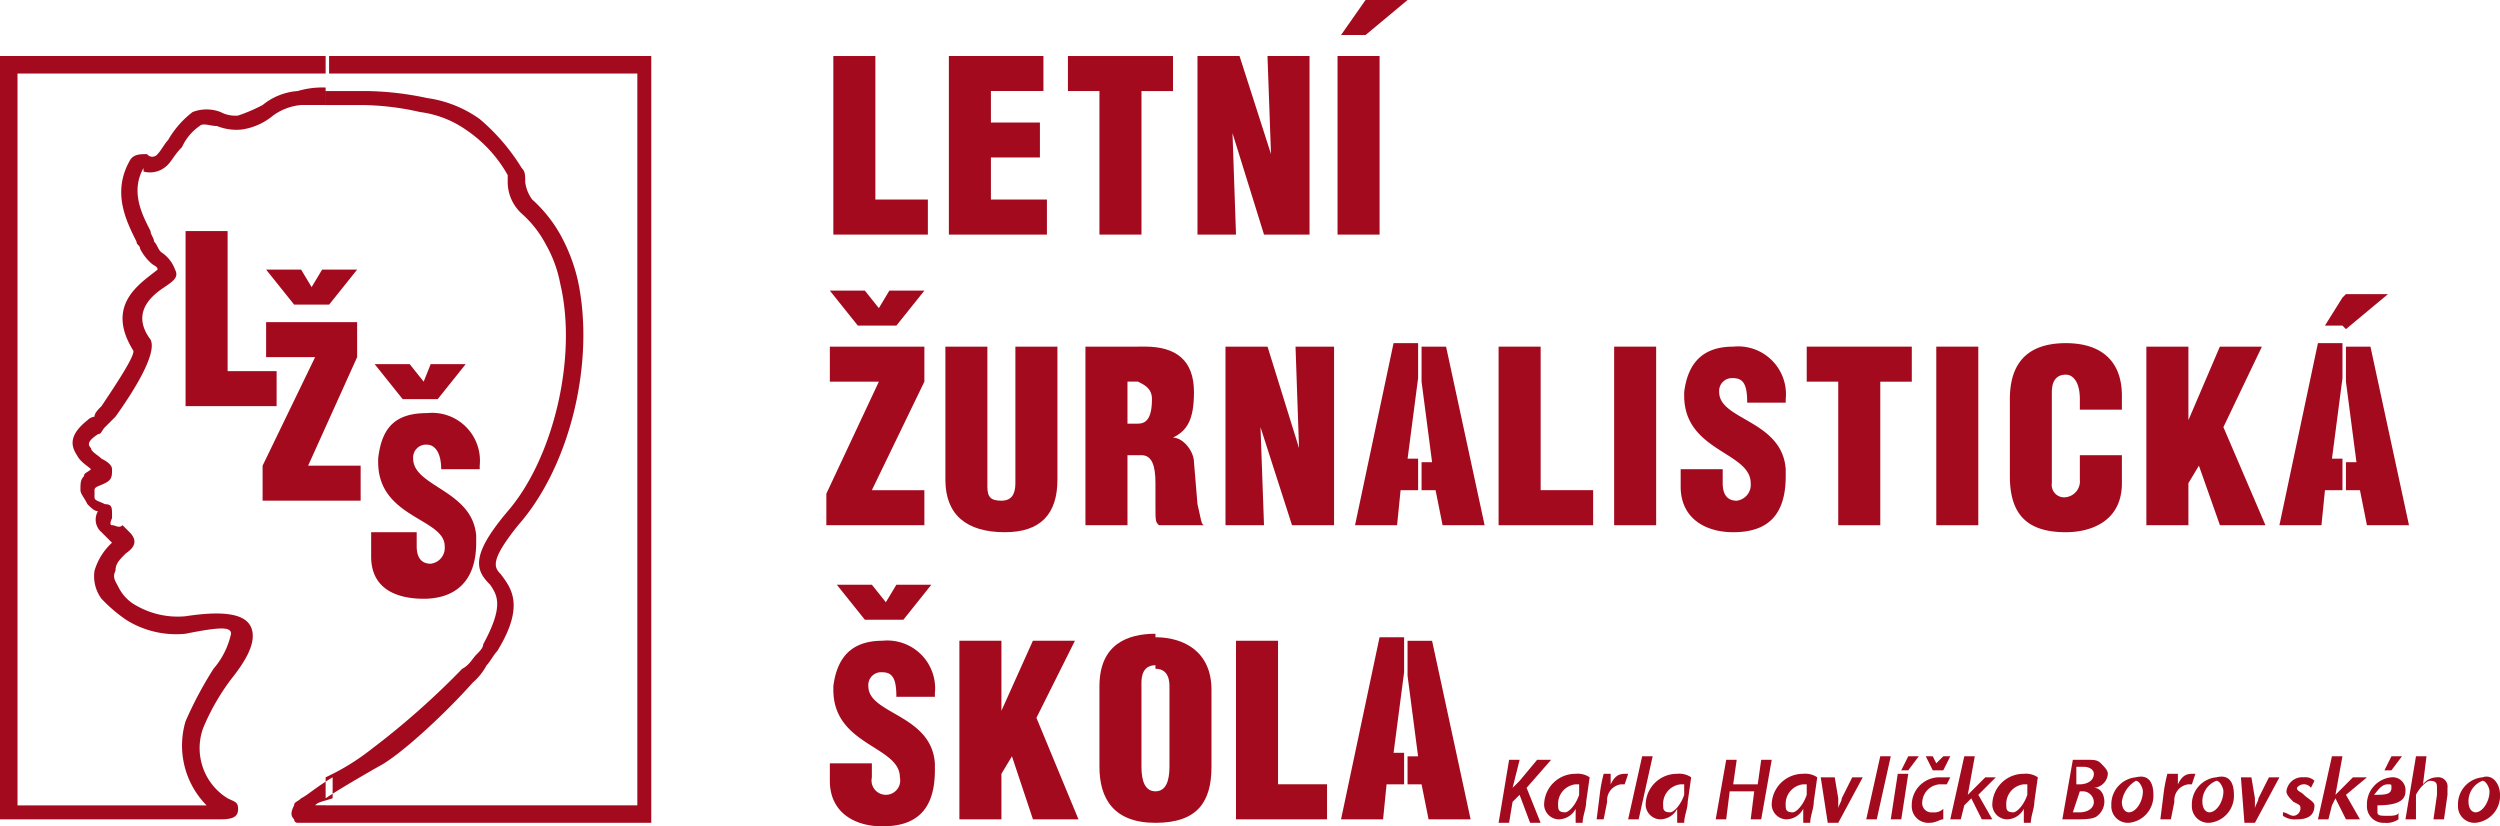
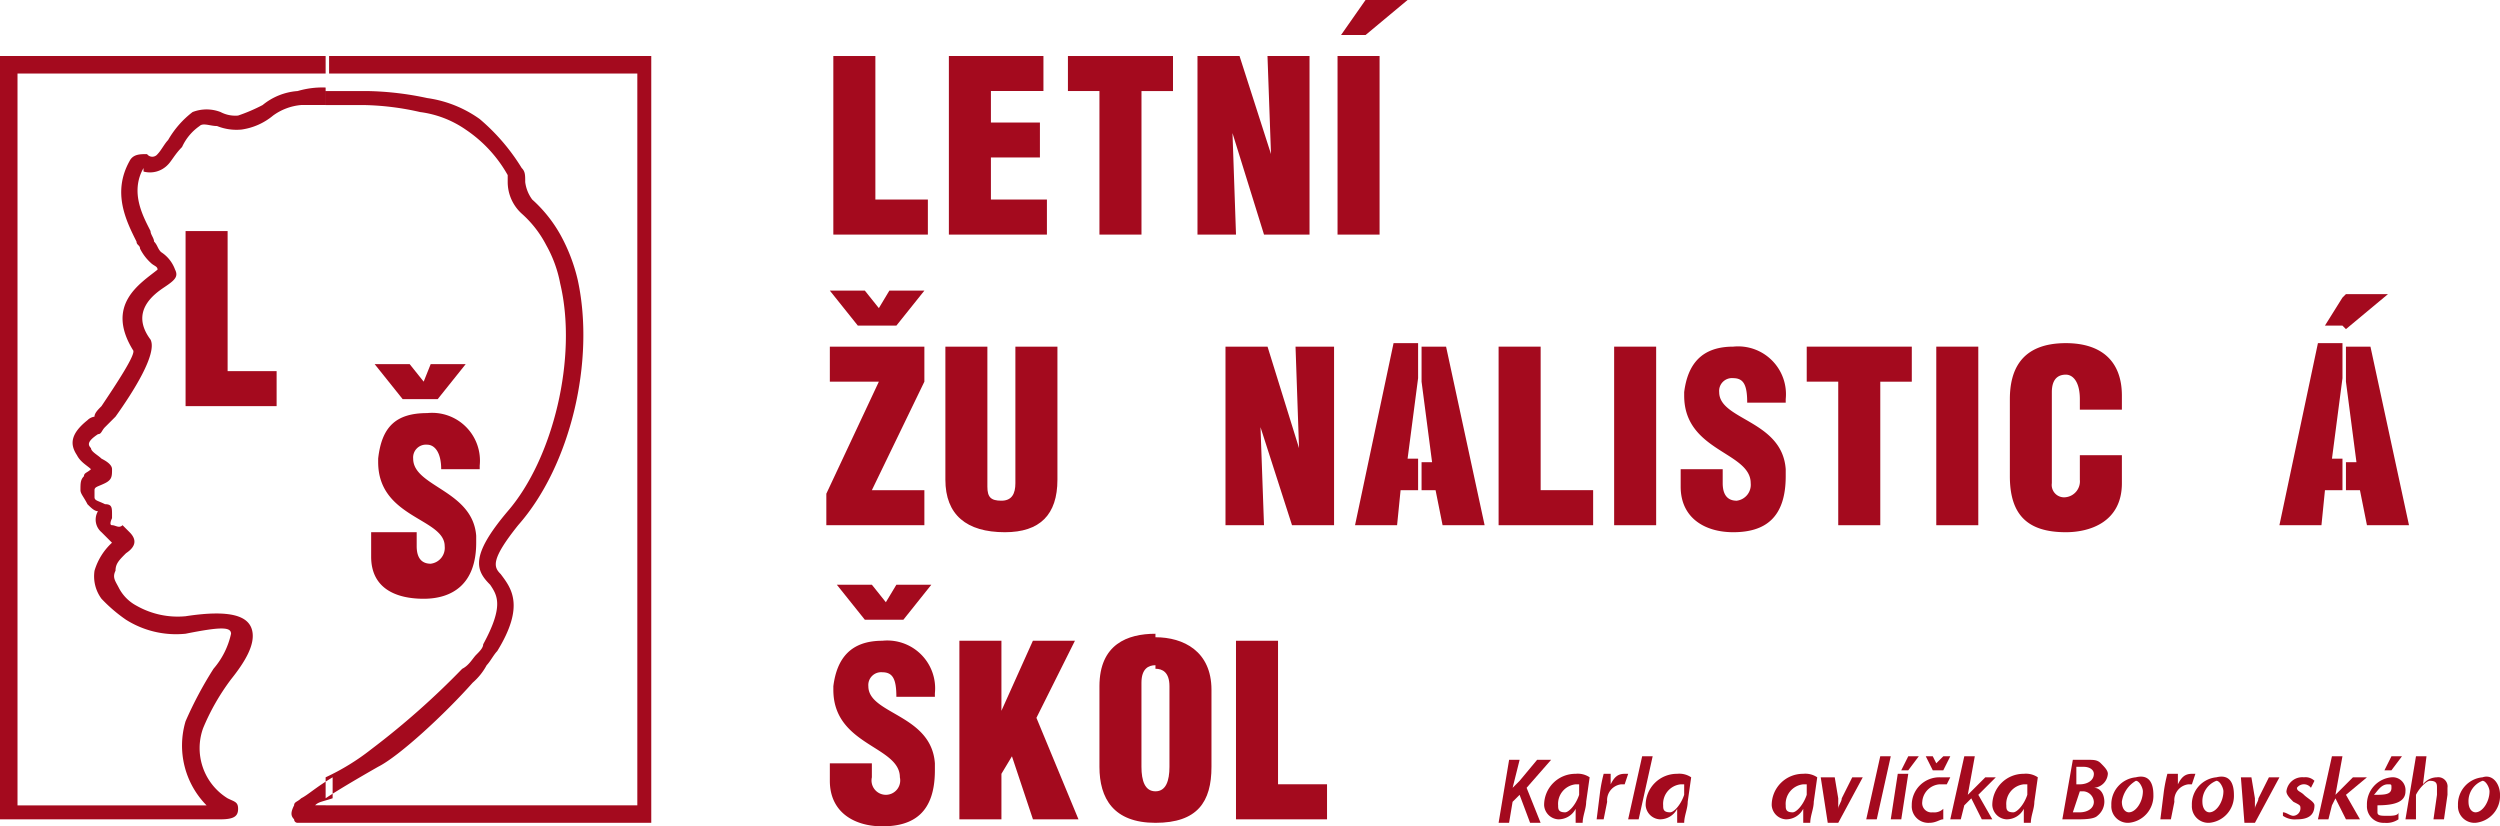
<svg xmlns="http://www.w3.org/2000/svg" id="LZS" width="172.449" height="57" viewBox="0 0 172.449 57">
  <g id="Group_56" data-name="Group 56">
    <g id="Group_54" data-name="Group 54">
      <g id="Group_53" data-name="Group 53" transform="translate(0 3.864)">
        <path id="Path_852" data-name="Path 852" d="M44.924,54.494H22.462V53.286h21.5V2.808h-21.5V1.6H44.924V54.494Zm-22.462-3.14V52.8q1.087-.725,3.623-2.174c1.449-.725,4.589-3.623,6.521-5.8a4.24,4.24,0,0,0,.966-1.208c.242-.242.483-.725.725-.966,1.932-3.14.966-4.347.242-5.314-.483-.483-.725-.966,1.208-3.381,3.623-4.106,5.314-11.352,4.106-16.907a12.133,12.133,0,0,0-1.208-3.14A9.456,9.456,0,0,0,36.712,11.5h0a2.55,2.55,0,0,1-.483-1.208c0-.483,0-.725-.242-.966a13.99,13.99,0,0,0-2.9-3.381A8.179,8.179,0,0,0,29.466,4.5a21.271,21.271,0,0,0-4.106-.483h-2.9v.966h2.657a18.771,18.771,0,0,1,3.864.483,7.117,7.117,0,0,1,3.14,1.208,9.187,9.187,0,0,1,2.9,3.14v.483a2.95,2.95,0,0,0,.966,2.174,7.521,7.521,0,0,1,1.691,2.174,8.652,8.652,0,0,1,.966,2.657c1.208,5.072-.483,12.076-3.623,15.7-2.657,3.14-2.174,4.106-1.208,5.072.483.725.966,1.449-.483,4.106,0,.242-.242.483-.483.725s-.483.725-.966.966a54.492,54.492,0,0,1-6.28,5.555A15.824,15.824,0,0,1,22.462,51.354Zm0,3.14H20.53a.237.237,0,0,1-.242-.242c-.242-.242-.242-.483,0-.966,0-.242.242-.242.483-.483.483-.242.966-.725,2.174-1.449V52.8c-.725.242-.966.242-1.208.483h.725v1.208Zm0-49.513V3.774a6,6,0,0,0-1.932.242,4.291,4.291,0,0,0-2.415.966,11.775,11.775,0,0,1-1.691.725,2.177,2.177,0,0,1-1.208-.242,2.667,2.667,0,0,0-1.932,0A6.511,6.511,0,0,0,11.593,7.4c-.242.242-.483.725-.725.966a.453.453,0,0,1-.725,0c-.483,0-.966,0-1.208.483-1.208,2.174-.242,4.106.483,5.555,0,.242.242.242.242.483h0a3.334,3.334,0,0,0,.725.966c.242.242.483.242.483.483-1.208.966-3.623,2.415-1.691,5.555C9.419,22.13,7.97,24.3,7,25.753c-.242.242-.483.483-.483.725a.843.843,0,0,0-.483.242c-1.208.966-1.208,1.691-.725,2.415.242.483.725.725.966.966-.242.242-.483.242-.483.483-.242.242-.242.483-.242.966,0,.242.242.483.483.966.242.242.483.483.725.483A1.138,1.138,0,0,0,7,34.447l.725.725h0A4.273,4.273,0,0,0,6.521,37.1,2.6,2.6,0,0,0,7,39.036a10.5,10.5,0,0,0,1.691,1.449,6.473,6.473,0,0,0,4.106.966c2.415-.483,3.14-.483,3.14,0a5.466,5.466,0,0,1-1.208,2.415A26.4,26.4,0,0,0,12.8,47.49a5.874,5.874,0,0,0,1.449,5.8H1.208V2.808H22.7V1.6H0V54.253H15.216c.966,0,1.208-.242,1.208-.725s-.242-.483-.725-.725a4.065,4.065,0,0,1-1.691-4.831h0a15.4,15.4,0,0,1,1.932-3.381c.966-1.208,1.691-2.415,1.449-3.381s-1.449-1.449-4.589-.966a5.753,5.753,0,0,1-3.381-.725,2.91,2.91,0,0,1-1.208-1.208c-.242-.483-.483-.725-.242-1.208,0-.483.242-.725.725-1.208.725-.483.725-.966.242-1.449l-.483-.483c-.242.242-.483,0-.725,0s0-.483,0-.483V33.24c0-.483,0-.725-.483-.725-.483-.242-.725-.242-.725-.483v-.483c0-.242.242-.242.725-.483s.483-.483.483-.966q0-.362-.725-.725c-.242-.242-.725-.483-.725-.725-.242-.242-.242-.483.483-.966h0c.242,0,.242-.242.483-.483l.725-.725c1.208-1.691,2.9-4.347,2.415-5.314-1.449-1.932.242-3.14.966-3.623s.966-.725.725-1.208a2.411,2.411,0,0,0-.966-1.208c-.242-.242-.242-.483-.483-.725,0-.242-.242-.483-.242-.725C9.9,12.71,8.936,11.019,9.9,9.329V9.57a1.705,1.705,0,0,0,1.691-.483c.242-.242.483-.725.966-1.208a3.55,3.55,0,0,1,1.208-1.449c.242-.242.725,0,1.208,0a3.581,3.581,0,0,0,1.691.242h0a4.34,4.34,0,0,0,2.174-.966,3.854,3.854,0,0,1,1.932-.725Z" transform="translate(0 -1.6)" fill="#a40a1e" fill-rule="evenodd" />
        <path id="Path_853" data-name="Path 853" d="M5.3,18.676h6.28V16.261H8.2V6.6H5.3Z" transform="translate(7.501 5.476)" fill="#a40a1e" fill-rule="evenodd" />
-         <path id="Path_854" data-name="Path 854" d="M7.5,23.641h6.763V21.225H10.64l3.381-7.487V11.323H7.742v2.415h3.381L7.5,21.225v2.415ZM10.881,8.908,10.157,7.7H7.742l1.932,2.415h2.415L14.021,7.7H11.606Z" transform="translate(10.614 7.033)" fill="#a40a1e" fill-rule="evenodd" />
        <path id="Path_855" data-name="Path 855" d="M10.6,22.235v1.449c0,2.174,1.691,2.9,3.623,2.9s3.623-.966,3.623-3.864v-.483c-.242-3.14-4.347-3.381-4.347-5.314a.885.885,0,0,1,.966-.966c.483,0,.966.483.966,1.691h2.657V17.4a3.3,3.3,0,0,0-3.623-3.623c-2.174,0-3.14.966-3.381,3.14v.242c0,3.864,4.589,3.864,4.589,5.8a1.1,1.1,0,0,1-.966,1.208c-.483,0-.966-.242-.966-1.208v-.966H10.6Zm3.623-10.627L13.257,10.4H10.842l1.932,2.415h2.415L17.121,10.4H14.706Z" transform="translate(15.002 10.854)" fill="#a40a1e" fill-rule="evenodd" />
      </g>
      <path id="Path_856" data-name="Path 856" d="M23.8,13.918h6.521V11.5H26.7V1.6H23.8Z" transform="translate(33.683 2.264)" fill="#a40a1e" />
      <path id="Path_857" data-name="Path 857" d="M27.1,13.918h6.763V11.5H30V8.6H33.38V6.189H30V4.015h3.623V1.6H27.1Z" transform="translate(38.353 2.264)" fill="#a40a1e" />
      <path id="Path_858" data-name="Path 858" d="M32.674,13.918h2.9v-9.9h2.174V1.6H30.5V4.015h2.174Z" transform="translate(43.165 2.264)" fill="#a40a1e" />
      <path id="Path_859" data-name="Path 859" d="M34.2,13.918h2.657l-.242-7h0l2.174,7h3.14V1.6h-2.9l.242,6.763h0L37.1,1.6H34.2Z" transform="translate(48.402 2.264)" fill="#a40a1e" />
      <path id="Path_860" data-name="Path 860" d="M38.2,16.182h2.9V3.864H38.2V16.182Zm.242-13.767h1.691L43.031,0h-2.9Z" transform="translate(54.063)" fill="#a40a1e" />
      <path id="Path_861" data-name="Path 861" d="M23.6,24.482h6.763V22.067H26.74l3.623-7.487V12.164H23.842V14.58h3.381L23.6,22.308v2.174ZM27.223,9.508,26.257,8.3H23.842l1.932,2.415h2.657L30.363,8.3H27.947Z" transform="translate(33.4 11.747)" fill="#a40a1e" />
      <path id="Path_862" data-name="Path 862" d="M27,9.9v9.178c0,2.415,1.449,3.623,4.106,3.623q3.623,0,3.623-3.623V9.9h-2.9v9.419c0,.725-.242,1.208-.966,1.208s-.966-.242-.966-.966V9.9Z" transform="translate(38.212 14.011)" fill="#a40a1e" />
-       <path id="Path_863" data-name="Path 863" d="M34.864,17.387c.725,0,.966.725.966,1.932v1.449c0,1.208,0,1.208.242,1.449h3.14c-.242,0-.242-.483-.483-1.449l-.242-2.9c0-.725-.725-1.691-1.449-1.691h0c.966-.483,1.449-1.208,1.449-3.14,0-2.174-1.208-3.14-3.381-3.14h-.483v2.415c.483.242.966.483.966,1.208,0,1.449-.483,1.691-.966,1.691v2.174ZM31,22.218h2.9V17.387h.966V15.214H33.9v-2.9h.966V9.9H31Z" transform="translate(43.873 14.011)" fill="#a40a1e" />
      <path id="Path_864" data-name="Path 864" d="M35,22.218h2.657l-.242-6.763h0l2.174,6.763h2.9V9.9H39.831l.242,7h0L37.9,9.9H35Z" transform="translate(49.534 14.011)" fill="#a40a1e" />
      <path id="Path_865" data-name="Path 865" d="M43.047,19.944h1.208l.483,2.415h2.9L44.98,10.042H43.289v2.415l.725,5.555h-.725v1.932ZM38.7,22.359h2.9l.242-2.415h1.208V17.77h-.725l.725-5.555h0V9.8H41.357Z" transform="translate(54.77 13.869)" fill="#a40a1e" />
      <path id="Path_866" data-name="Path 866" d="M42.8,22.218h6.521V19.8H45.7V9.9H42.8Z" transform="translate(60.573 14.011)" fill="#a40a1e" />
      <rect id="Rectangle_110" data-name="Rectangle 110" width="2.898" height="12.318" transform="translate(111.343 23.911)" fill="#a40a1e" />
      <path id="Path_867" data-name="Path 867" d="M48,18.112v1.449c0,2.174,1.691,3.14,3.623,3.14,2.174,0,3.623-.966,3.623-3.864v-.483c-.242-3.381-4.589-3.381-4.589-5.314a.885.885,0,0,1,.966-.966c.725,0,.966.483.966,1.691h2.657v-.242A3.3,3.3,0,0,0,51.623,9.9c-2.174,0-3.14,1.208-3.381,3.14v.242c0,3.864,4.589,3.864,4.589,6.038a1.105,1.105,0,0,1-.966,1.208c-.483,0-.966-.242-.966-1.208v-.966H48Z" transform="translate(67.932 14.011)" fill="#a40a1e" />
      <path id="Path_868" data-name="Path 868" d="M53.774,22.218h2.9v-9.9h2.174V9.9H51.6v2.415h2.174Z" transform="translate(73.027 14.011)" fill="#a40a1e" />
      <rect id="Rectangle_111" data-name="Rectangle 111" width="2.898" height="12.318" transform="translate(133.564 23.911)" fill="#a40a1e" />
      <path id="Path_869" data-name="Path 869" d="M62.231,17.529v1.691a1.105,1.105,0,0,1-.966,1.208.853.853,0,0,1-.966-.966v-6.28c0-.966.483-1.208.966-1.208h0c.483,0,.966.483.966,1.691v.725h2.9v-.966c0-2.415-1.449-3.623-3.864-3.623-3.14,0-3.864,1.932-3.864,3.864v5.314c0,2.657,1.208,3.864,3.864,3.864,1.691,0,3.864-.725,3.864-3.381V17.529Z" transform="translate(81.236 13.869)" fill="#a40a1e" />
-       <path id="Path_870" data-name="Path 870" d="M61.3,22.218h2.9v-2.9l.725-1.208,1.449,4.106h3.14l-2.9-6.763L69.27,9.9h-2.9L64.2,14.972V9.9H61.3Z" transform="translate(86.755 14.011)" fill="#a40a1e" />
      <path id="Path_871" data-name="Path 871" d="M69.447,21.925h1.208l.483,2.415h2.9L71.38,12.023H69.689v2.415l.725,5.555h-.725v1.932Zm0-11.352V8.642l.242-.242h2.9l-2.9,2.415ZM65.1,24.341H68l.242-2.415h1.208V19.752h-.725l.725-5.555h0V11.781H67.757L65.1,24.341Zm4.347-15.7v1.932H68.24Z" transform="translate(92.133 11.888)" fill="#a40a1e" />
      <path id="Path_872" data-name="Path 872" d="M23.7,28.776v1.449c0,2.174,1.691,3.14,3.623,3.14,2.174,0,3.623-.966,3.623-3.864v-.483c-.242-3.381-4.589-3.381-4.589-5.314a.885.885,0,0,1,.966-.966c.725,0,.966.483.966,1.691h2.657v-.242a3.3,3.3,0,0,0-3.623-3.623c-2.174,0-3.14,1.208-3.381,3.14v.242c0,3.864,4.589,3.864,4.589,6.038a.99.99,0,1,1-1.932,0v-.966H23.7Zm3.864-10.869L26.6,16.7H24.183l1.932,2.415h2.657L30.7,16.7H28.289Z" transform="translate(33.542 23.635)" fill="#a40a1e" />
      <path id="Path_873" data-name="Path 873" d="M27.4,30.618h2.9v-3.14l.725-1.208,1.449,4.347h3.14l-2.9-7L35.37,18.3h-2.9L30.3,23.131V18.3H27.4Z" transform="translate(38.778 25.899)" fill="#a40a1e" />
      <path id="Path_874" data-name="Path 874" d="M35.264,31.142c2.9,0,3.864-1.449,3.864-3.864V21.964c0-2.657-1.932-3.623-3.864-3.623h0v2.174c.483,0,.966.242.966,1.208v5.555c0,.966-.242,1.691-.966,1.691h0ZM31.4,27.278c0,2.174.966,3.864,3.864,3.864h0V28.969c-.725,0-.966-.725-.966-1.691v-5.8c0-.966.483-1.208.966-1.208h0V18.1c-1.932,0-3.864.725-3.864,3.623Z" transform="translate(44.439 25.616)" fill="#a40a1e" />
      <path id="Path_875" data-name="Path 875" d="M35.3,30.618h6.28V28.2H38.2V18.3H35.3Z" transform="translate(49.958 25.899)" fill="#a40a1e" />
-       <path id="Path_876" data-name="Path 876" d="M42.647,28.344h1.208l.483,2.415h2.9L44.58,18.442H42.889v2.415l.725,5.555h-.725v1.932ZM38.3,30.759h2.9l.242-2.415h1.208V26.17h-.725l.725-5.555h0V18.2H40.957Z" transform="translate(54.204 25.758)" fill="#a40a1e" />
    </g>
    <g id="Group_55" data-name="Group 55" transform="translate(103.373 52.169)">
      <path id="Path_877" data-name="Path 877" d="M43.525,21.7h.725l-.483,1.932h0l.483-.483L45.457,21.7h.966l-1.691,1.932.966,2.415h-.725l-.725-1.932-.483.483-.242,1.449H42.8Z" transform="translate(-42.8 -21.458)" fill="#a40a1e" />
      <path id="Path_878" data-name="Path 878" d="M46.274,25.24v-.725h0a1.328,1.328,0,0,1-1.208.725,1.039,1.039,0,0,1-.966-.966A2.156,2.156,0,0,1,46.274,22.1a1.452,1.452,0,0,1,.966.242L47,24.032c0,.483-.242.966-.242,1.449h-.483Zm.242-2.415h-.242a1.353,1.353,0,0,0-1.208,1.449c0,.242,0,.483.483.483.242,0,.725-.483.966-1.208Z" transform="translate(-40.96 -20.892)" fill="#a40a1e" />
      <path id="Path_879" data-name="Path 879" d="M45.6,25.24l.242-1.932a10.461,10.461,0,0,1,.242-1.208h.483v.725h0c.242-.483.483-.725.966-.725h.242l-.242.725h-.242a1.105,1.105,0,0,0-.966,1.208l-.242,1.208Z" transform="translate(-38.837 -20.892)" fill="#a40a1e" />
      <path id="Path_880" data-name="Path 880" d="M46.5,25.947l.966-4.347h.725l-.966,4.347Z" transform="translate(-37.564 -21.6)" fill="#a40a1e" />
      <path id="Path_881" data-name="Path 881" d="M49.174,25.24v-.725h0a1.328,1.328,0,0,1-1.208.725A1.039,1.039,0,0,1,47,24.274,2.156,2.156,0,0,1,49.174,22.1a1.452,1.452,0,0,1,.966.242L49.9,24.032c0,.483-.242.966-.242,1.449h-.483Zm.483-2.415h-.242a1.353,1.353,0,0,0-1.208,1.449c0,.242,0,.483.483.483.242,0,.725-.483.966-1.208Z" transform="translate(-36.856 -20.892)" fill="#a40a1e" />
-       <path id="Path_882" data-name="Path 882" d="M50.449,21.7l-.242,1.691H51.9L52.14,21.7h.725l-.725,4.106h-.725l.242-1.932H49.966l-.242,1.932H49l.725-4.106Z" transform="translate(-34.025 -21.458)" fill="#a40a1e" />
      <path id="Path_883" data-name="Path 883" d="M52.774,25.24v-.725h0a1.328,1.328,0,0,1-1.208.725,1.039,1.039,0,0,1-.966-.966A2.156,2.156,0,0,1,52.774,22.1a1.452,1.452,0,0,1,.966.242L53.5,24.032c0,.483-.242.966-.242,1.449h-.483Zm.242-2.415h-.242a1.353,1.353,0,0,0-1.208,1.449c0,.242,0,.483.483.483.242,0,.725-.483.966-1.208Z" transform="translate(-31.761 -20.892)" fill="#a40a1e" />
      <path id="Path_884" data-name="Path 884" d="M52.966,22.2l.242,1.449v.725h0c0-.242.242-.483.242-.725l.725-1.449H54.9l-1.691,3.14h-.725L52,22.2Z" transform="translate(-29.78 -20.751)" fill="#a40a1e" />
      <path id="Path_885" data-name="Path 885" d="M53.3,25.947l.966-4.347h.725l-.966,4.347Z" transform="translate(-27.94 -21.6)" fill="#a40a1e" />
      <path id="Path_886" data-name="Path 886" d="M54,25.947l.483-3.14h.725l-.483,3.14ZM55.932,21.6l-.725.966h-.483l.483-.966Z" transform="translate(-26.949 -21.6)" fill="#a40a1e" />
      <path id="Path_887" data-name="Path 887" d="M56.774,25.947c-.242,0-.483.242-.966.242A1.141,1.141,0,0,1,54.6,24.981a1.905,1.905,0,0,1,1.932-1.932h.725l-.242.483h-.483a1.294,1.294,0,0,0-1.208,1.208.64.64,0,0,0,.725.725.887.887,0,0,0,.725-.242Zm-.725-3.381-.483-.966h.483l.242.483h0l.483-.483h.483l-.483.966Z" transform="translate(-26.1 -21.6)" fill="#a40a1e" />
      <path id="Path_888" data-name="Path 888" d="M55.7,25.947l.966-4.347h.725l-.483,2.657h0l.242-.242.966-.966h.725l-1.208,1.208.966,1.691h-.725L57.149,24.5l-.483.483-.242.966Z" transform="translate(-24.543 -21.6)" fill="#a40a1e" />
      <path id="Path_889" data-name="Path 889" d="M59.074,25.24v-.725h0a1.328,1.328,0,0,1-1.208.725,1.039,1.039,0,0,1-.966-.966A2.156,2.156,0,0,1,59.074,22.1a1.452,1.452,0,0,1,.966.242L59.8,24.032c0,.483-.242.966-.242,1.449h-.483Zm.242-2.415h-.242a1.353,1.353,0,0,0-1.208,1.449c0,.242,0,.483.483.483.242,0,.725-.483.966-1.208Z" transform="translate(-22.845 -20.892)" fill="#a40a1e" />
      <path id="Path_890" data-name="Path 890" d="M59.625,21.7h.966c.483,0,.725,0,.966.242s.483.483.483.725a1.039,1.039,0,0,1-.966.966h0c.483,0,.725.483.725.966a1.255,1.255,0,0,1-.483.966c-.242.242-.966.242-1.449.242H58.9Zm0,3.623h.483c.483,0,.966-.242.966-.725a.771.771,0,0,0-.725-.725h-.242Zm.242-1.932h.242c.483,0,.966-.242.966-.725,0-.242-.242-.483-.725-.483h-.483Z" transform="translate(-20.014 -21.458)" fill="#a40a1e" />
      <path id="Path_891" data-name="Path 891" d="M63.2,23.435a1.867,1.867,0,0,1-1.691,1.932A1.141,1.141,0,0,1,60.3,24.16a1.867,1.867,0,0,1,1.691-1.932C62.957,21.986,63.2,22.711,63.2,23.435Zm-2.174.483c0,.483.242.725.483.725.483,0,.966-.725.966-1.449,0-.242-.242-.725-.483-.725A1.986,1.986,0,0,0,61.025,23.918Z" transform="translate(-18.033 -20.779)" fill="#a40a1e" />
      <path id="Path_892" data-name="Path 892" d="M61.7,25.24l.242-1.932a10.461,10.461,0,0,1,.242-1.208h.725v.725h0c.242-.483.483-.725.966-.725h.242l-.242.725h-.242a1.105,1.105,0,0,0-.966,1.208l-.242,1.208Z" transform="translate(-16.052 -20.892)" fill="#a40a1e" />
      <path id="Path_893" data-name="Path 893" d="M65.5,23.435a1.867,1.867,0,0,1-1.691,1.932A1.141,1.141,0,0,1,62.6,24.16a1.867,1.867,0,0,1,1.691-1.932C65.257,21.986,65.5,22.711,65.5,23.435Zm-2.174.483c0,.483.242.725.483.725.483,0,.966-.725.966-1.449,0-.242-.242-.725-.483-.725A1.5,1.5,0,0,0,63.325,23.918Z" transform="translate(-14.778 -20.779)" fill="#a40a1e" />
      <path id="Path_894" data-name="Path 894" d="M64.725,22.2l.242,1.449v.725h0c0-.242.242-.483.242-.725l.725-1.449h.725l-1.691,3.14h-.725L64,22.2Z" transform="translate(-12.797 -20.751)" fill="#a40a1e" />
      <path id="Path_895" data-name="Path 895" d="M65.2,24.615c.242,0,.483.242.725.242a.519.519,0,0,0,.483-.483c0-.242,0-.242-.483-.483-.242-.242-.483-.483-.483-.725a1.1,1.1,0,0,1,1.208-.966.887.887,0,0,1,.725.242l-.242.483a.6.6,0,0,0-.966,0c0,.242.242.242.483.483s.725.483.725.725c0,.725-.483.966-1.208.966a1.452,1.452,0,0,1-.966-.242Z" transform="translate(-11.098 -20.751)" fill="#a40a1e" />
      <path id="Path_896" data-name="Path 896" d="M66.2,25.947l.966-4.347h.725l-.483,2.657h0l.242-.242.966-.966h.966l-1.449,1.208.966,1.691h-.966L67.408,24.5l-.242.483-.242.966Z" transform="translate(-9.683 -21.6)" fill="#a40a1e" />
      <path id="Path_897" data-name="Path 897" d="M69.774,25.947a1.452,1.452,0,0,1-.966.242A1.141,1.141,0,0,1,67.6,24.981a1.867,1.867,0,0,1,1.691-1.932.885.885,0,0,1,.966.966c0,.725-.725.966-1.932.966v.483c0,.242.242.242.725.242.242,0,.725,0,.725-.242Zm-.725-2.415c-.483,0-.725.483-.966.725.725,0,1.208,0,1.208-.483C69.291,23.532,69.291,23.532,69.049,23.532Zm.966-1.932-.725.966h-.483l.483-.966Z" transform="translate(-7.702 -21.6)" fill="#a40a1e" />
      <path id="Path_898" data-name="Path 898" d="M68.7,25.947l.725-4.347h.725l-.242,1.932h0a1.255,1.255,0,0,1,.966-.483.64.64,0,0,1,.725.725v.483l-.242,1.691h-.725l.242-1.691v-.483c0-.242,0-.483-.483-.483-.242,0-.725.483-.966.966v1.691Z" transform="translate(-6.145 -21.6)" fill="#a40a1e" />
      <path id="Path_899" data-name="Path 899" d="M73.1,23.435a1.867,1.867,0,0,1-1.691,1.932A1.141,1.141,0,0,1,70.2,24.16a1.867,1.867,0,0,1,1.691-1.932C72.615,21.986,73.1,22.711,73.1,23.435Zm-2.174.483c0,.483.242.725.483.725.483,0,.966-.725.966-1.449,0-.242-.242-.725-.483-.725A1.5,1.5,0,0,0,70.925,23.918Z" transform="translate(-4.022 -20.779)" fill="#a40a1e" />
    </g>
  </g>
</svg>